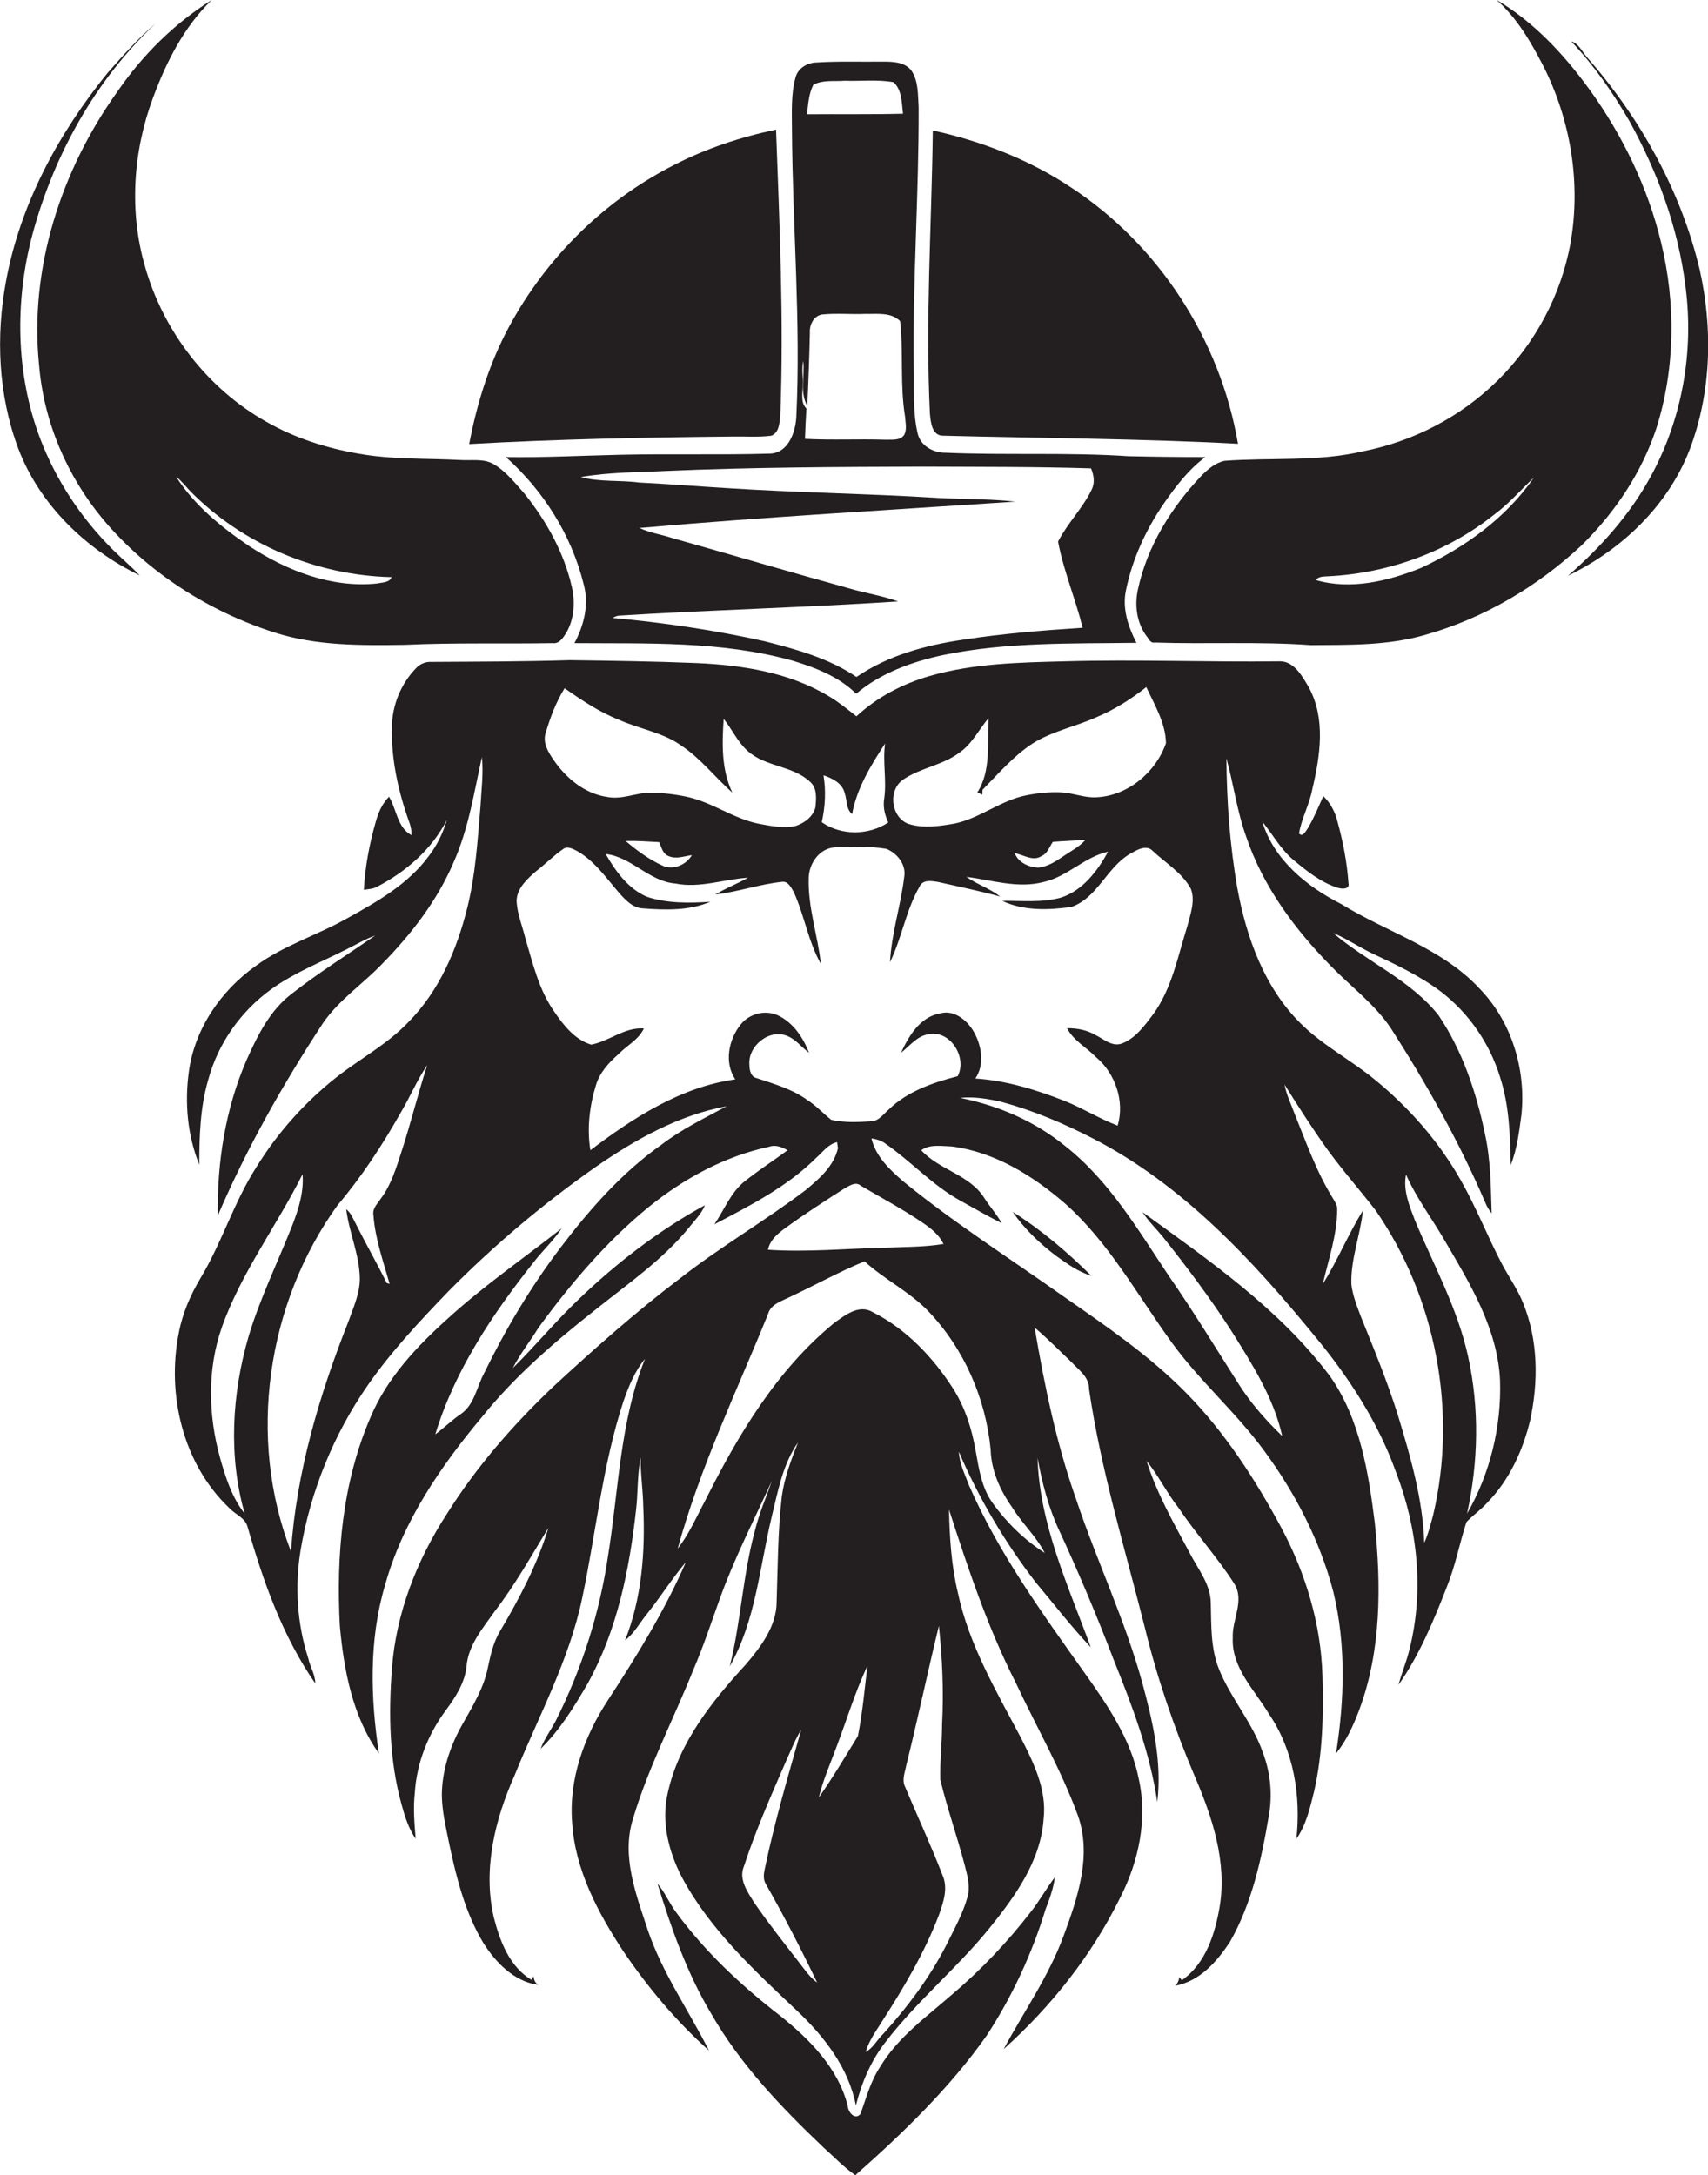
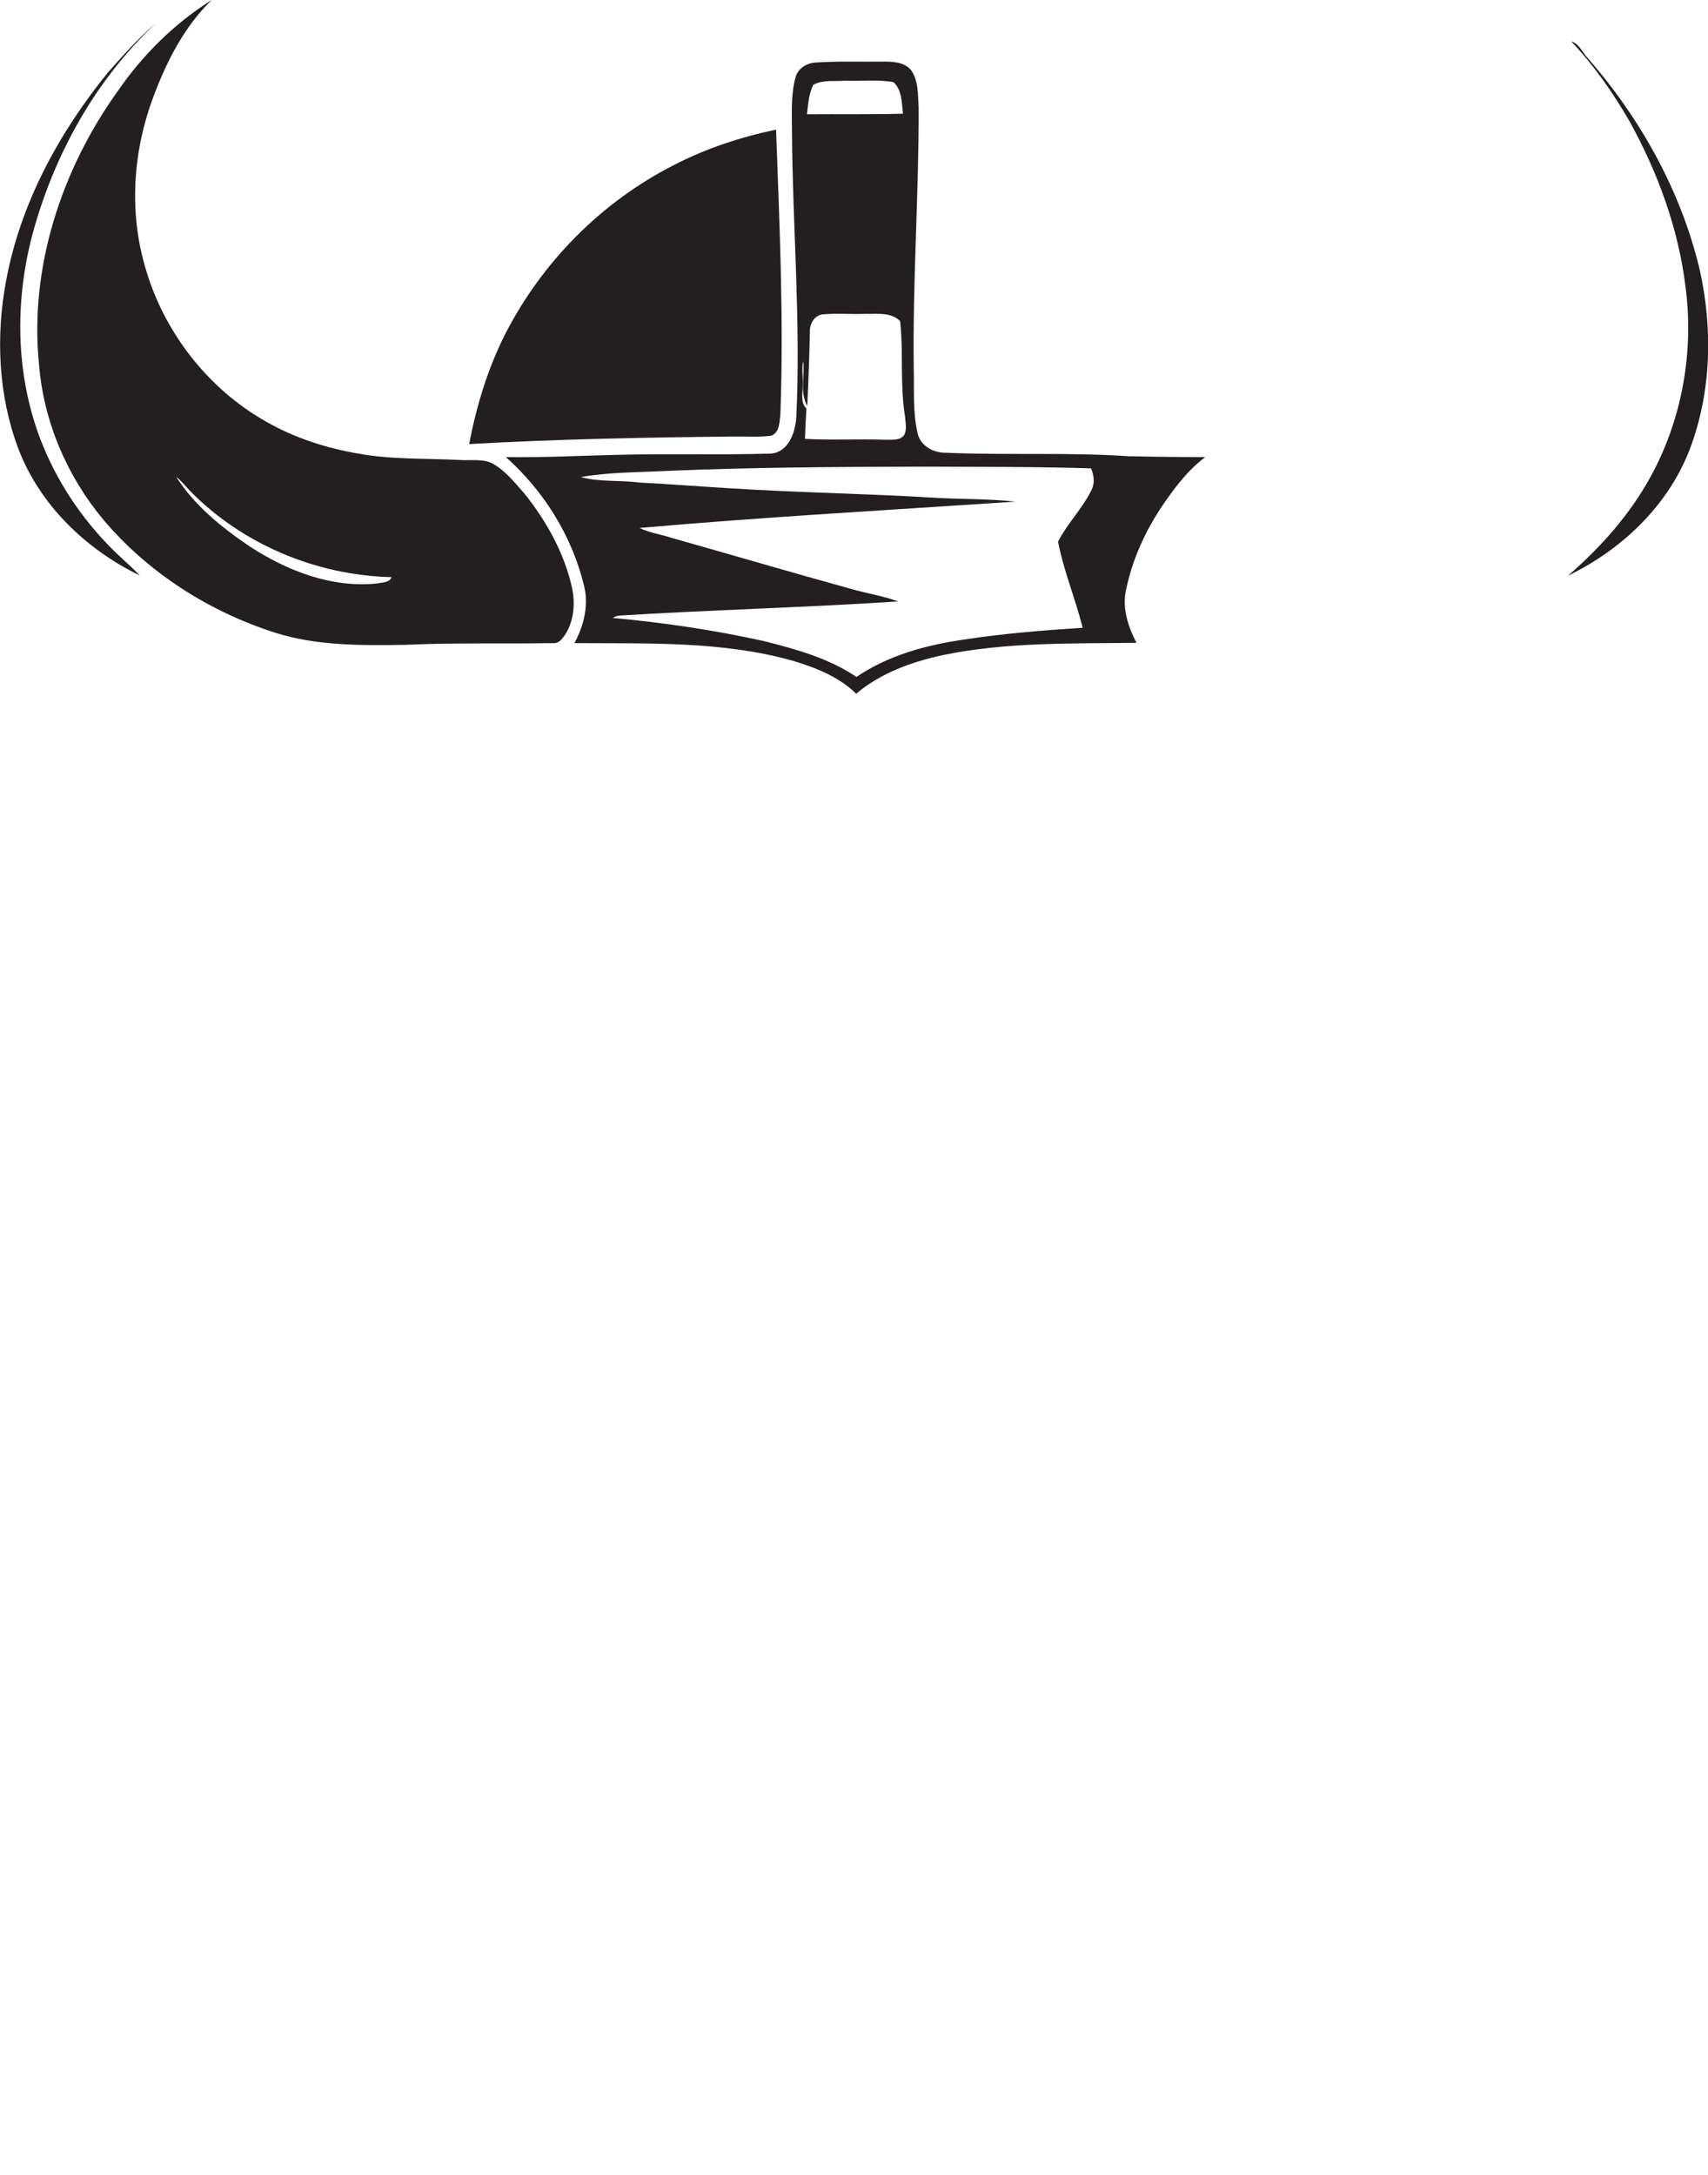
<svg xmlns="http://www.w3.org/2000/svg" version="1.1" id="Layer_1" x="0px" y="0px" viewBox="0 0 590.5 751.9" enable-background="new 0 0 590.5 751.9" xml:space="preserve">
  <g>
    <path fill="#231F20" d="M13.5,126.1c1.6,19.6,9.6,38.4,22.2,53.5c15.5,18.4,36.6,31.8,59.4,39.1c14.5,4.6,29.9,4.4,44.9,4.2   c17-0.8,34.1-0.3,51.1-0.6c2.3,0.3,3.6-1.9,4.7-3.6c2.7-4.7,3.1-10.5,1.9-15.8c-2.7-11.9-8.8-22.8-16.4-32.3   c-3.3-3.7-6.4-7.7-10.7-10.2c-3.5-2-7.8-1.1-11.6-1.4c-11.7-0.6-23.5-0.1-35.1-2.2c-11.1-1.9-22-5.4-31.8-11   C71.8,134.4,56.4,114.5,50.1,92c-5.5-19-4.1-39.7,2.8-58.2C57.5,21.4,63.6,9.3,73.2,0C60.3,8.1,49.3,19,40.7,31.5   C21.2,58.7,10.1,92.6,13.5,126.1z M65.6,169.6c18.2,18.6,43.8,29.3,69.8,29.9c-0.8,2-3.4,1.8-5.1,2.2c-15.7,1.6-31.1-4.4-44.1-12.9   c-9.6-6.5-19-14.1-25.3-24C62.7,166.2,64.1,168,65.6,169.6z" />
-     <path fill="#231F20" d="M517.7,131.6c-12.7,12.5-29.1,21-46.5,24.4c-15.7,3.7-32,2.1-47.9,3.3c-3.1,0.7-5.6,2.8-7.8,5   c-10.5,11-18.9,24.5-22.1,39.5c-1.2,5.5-0.4,11.5,3,16.1c0.8,0.9,1.3,2.5,2.8,2.2c18,0.6,36-0.4,54,0.9c13.3-0.1,26.8,0.2,39.7-3.6   c20.1-5.7,38.6-16.6,53.9-30.9c11.5-11.3,20.7-25,25.8-40.3c6.6-20.7,6.8-43.3,1.7-64.3c-4.6-19.1-13.3-37.1-24.8-53   c-8.8-12.1-19.2-23.3-32.2-31c7.1,6.2,11.9,14.5,16.2,22.8c9.5,18.7,13.1,40.4,9.5,61.1C539.8,101.9,530.7,118.8,517.7,131.6z    M491.3,196.3c-11.4,4.6-24.4,7.7-36.4,4.2c1-1.3,2.7-1.2,4.2-1.3c20.8-1,41.4-8.4,57.7-21.5c5-3.7,9-8.4,13.5-12.6   C520.7,179,506.5,189.2,491.3,196.3z" />
    <path fill="#231F20" d="M13.8,151.4c-8.4-22.4-8.7-47.3-2.6-70.3c7.4-27.5,21.8-53.5,42.6-73c-6.1,5.2-11.4,11.2-16.6,17.1   C20.3,46,7,70.5,2.1,97.1c-3.6,19.2-2.7,39.5,4.2,57.9c7.4,19.5,23.4,34.9,42,43.9c-2.9-3.1-6.2-5.8-9.2-8.8   C28,179.1,19.3,165.9,13.8,151.4z" />
    <path fill="#231F20" d="M587.6,93.1c-6.5-27.3-20.6-52.4-39-73.4c-1.7-1.9-2.7-4.6-5.4-5.4c7.9,8.3,14.4,17.7,20.1,27.5   c9.8,17.7,16.9,37,19.4,57.1c3,22.5-1.1,45.9-12,65.8c-7.2,13.2-17.3,24.5-28.6,34.3c18.6-9,34.6-24.2,42.1-43.7   C591.7,135.5,592.2,113.5,587.6,93.1z" />
    <path fill="#231F20" d="M266.2,156.8c-17.3,0.5-34.7,0-52,0.4c-13.1,0.3-26.2,1-39.3,0.8c13,11.6,22.7,27,26.9,44   c1.9,6.9,0.1,14.2-3.2,20.3c25.2,0.2,50.9-0.8,75.5,6.1c7.9,2.4,15.9,5.5,21.9,11.4c8.5-7.2,19.4-11.1,30.2-13.4   c21.9-4.5,44.4-3.9,66.7-4.2c-2.9-5.6-5-12-3.6-18.3c2.2-10.7,6.9-20.9,13.1-29.9c4.1-5.9,8.5-11.7,14.3-16   c-8.8,0-17.6-0.1-26.5-0.3c-21-1.4-42.1-0.3-63.1-1.2c-4.2,0.1-8.7-2.2-9.8-6.5c-1.8-7.5-1.2-15.3-1.4-22.9c-0.4-30,1.8-60,1.7-90   c-0.3-4.3,0-9-2.5-12.7c-2.3-3-6.4-3.1-9.8-3.1c-7.7,0.1-15.4-0.2-23.1,0.3c-3.2,0.1-6.4,2-7.2,5.3c-1.6,5.9-1.2,12.1-1.2,18.2   c0.2,33,3.1,66,1.5,99.1C275,149.5,272.5,156.6,266.2,156.8z M281.2,29.3c3.3-1.8,7.3-1.1,10.9-1.4c5.6,0.2,11.2-0.5,16.8,0.5   c3,2.7,2.8,7.2,3.3,10.9c-11.1,0.3-22.2,0.1-33.2,0.2C279.4,36,279.6,32.4,281.2,29.3z M277.5,133c0.2-2.7-0.4-5.5,0.2-8.2   c0.6,5.1-1.3,10.8,1.4,15.5c0.4-8.4,0.7-16.9,0.9-25.3c-0.2-2.7,1.3-5.8,4.2-6.3c5-0.5,10,0,14.9-0.2c4.1,0.1,8.9-0.7,12.1,2.5   c1.2,11-0.1,22.1,1.7,33c0.1,2.1,0.8,4.5-0.4,6.5c-1.5,1.9-4.3,1.4-6.4,1.5c-9.3-0.3-18.5,0.2-27.8-0.3c0.1-3.5,0.3-7,0.5-10.5   C276.6,139.1,277.6,135.8,277.5,133z M319.1,161.3c19.4,0.1,38.8,0,58.1,0.6c1,2.4,1.4,5,0.2,7.4c-3.1,6.4-8.3,11.5-11.6,17.9   c1.9,10.1,6,19.7,8.5,29.8c-13.8,0.9-27.6,2-41.2,4.1c-13,1.9-26,5.4-37,12.9c-9.6-6.5-20.9-9.6-32-12.4c-17.2-3.8-34.7-6.4-52.3-8   c0.7-0.4,1.4-0.7,2.2-0.8c32.1-2,64.4-2.8,96.5-4.9c-5.4-2-11.1-2.8-16.5-4.4c-20.7-5.7-41.3-11.8-61.9-17.6   c-3.6-1.2-7.5-1.7-11-3.4c43.2-3.8,86.6-6.2,129.9-9.1c-9-1-18-0.8-27-1.3c-24.3-1.5-48.7-1.8-73-3.4c-10-0.6-20-1.4-30-1.9   c-6.7-0.9-13.7-0.1-20.2-1.9c9.7-1.7,19.5-1.6,29.3-2.1C259.8,161.5,289.4,161.4,319.1,161.3z" />
    <path fill="#231F20" d="M266.7,150.6c2.9-1.2,2.8-4.9,3.1-7.5c1.2-32.8-0.3-65.5-1.5-98.3c-12.3,2.6-24.2,6.5-35.4,12.3   c-25,12.7-45.6,33.6-58.3,58.5c-6,11.9-9.9,24.8-12.4,37.9c30.3-1.7,60.6-2.3,90.9-2.6C257.7,150.8,262.2,151.2,266.7,150.6z" />
-     <path fill="#231F20" d="M325.9,150.6c34,0.9,68.1,1,102.1,2.8c-6.1-35.8-27.3-68.7-57.7-88.6c-14.4-9.6-30.9-16-47.8-19.7   c-0.4,32.7-2.6,65.3-1,98C321.8,146,322.2,150.5,325.9,150.6z" />
-     <path fill="#231F20" d="M519.3,437c-5-9.5-8.9-19.6-14.2-28.9c-7.6-13.5-18-25.3-29.9-35c-8.3-6.8-18-11.8-25.6-19.4   c-12.5-12.4-18.7-29.7-21.8-46.6c-2.6-14.8-3.7-30-3.8-45c2.5,9.1,3.7,18.5,6.9,27.3c5.8,17.1,16.8,31.9,29.3,44.6   c6.9,7.1,15.1,13.1,20.7,21.5c12.3,19.2,23.6,39.2,32.6,60.2c0.5,1.3,1.3,2.6,2.2,3.7c-0.3-9-0.3-18-2.2-26.9   c-3-14.6-7.8-29.2-16.2-41.6c-9.7-12.2-24.7-18.4-36.4-28.4c4.8,2,9.1,5,13.8,7.2c8.1,3.8,16.3,7.7,23.5,13.1   c9.6,7.4,16.8,17.8,20.4,29.5c3.2,9.8,3.5,20.2,3.7,30.4c2.2-5.5,2.9-11.5,3.7-17.4c1.6-15.7-3.4-32.2-14.5-43.6   c-13-14-31.9-19.4-47.8-29.2c-11.9-6-23.3-15.3-27.3-28.5c3.6,4.4,6.3,9.5,10.7,13.2c4.7,3.9,9.6,7.9,15.5,9.7   c1.3,0.4,4.1,0.6,3.6-1.6c-0.5-7.2-1.9-14.4-3.8-21.3c-0.8-3.3-2.4-6.4-4.9-8.8c-1.7,3.7-3.2,7.5-5.3,11c-0.7,0.9-1.7,3.4-3.1,1.9   c0.9-5.3,3.6-10,4.6-15.3c2.7-11.5,4.7-24.3-1.2-35.2c-2.3-3.9-5.2-9.3-10.4-9c-24.7,0.3-49.3-0.7-74,0   c-15.7,0.4-31.6,0.7-46.8,5.1c-9.3,2.7-18.1,7.3-25.2,13.9c-3.1-2.4-6.1-4.9-9.5-6.9c-13.7-8.3-30-10.8-45.8-11.5   c-14.6-0.6-29.2-0.8-43.8-1c-16,0.5-32,0.5-48,0.6c-2-0.1-3.9,0.8-5.2,2.2c-5.2,5.4-8.2,12.7-8.3,20.2c-0.3,11.5,2.3,22.9,6.2,33.6   c0.4,1.3,0.6,2.6,0.6,3.9c-4.9-2.5-5.2-9-7.8-13.3c-2.4,2.4-3.7,5.5-4.6,8.7c-2.2,7.7-3.7,15.6-4.1,23.5c1.5-0.3,3.1-0.3,4.4-1   c10.1-5.2,19.1-13,24.3-23.2c-1.3,4.4-3.3,8.6-6.1,12.3c-7.2,9.9-18,16-28.5,21.8c-10.3,5.8-21.9,9.3-31.5,16.4   c-12,8.5-21.1,21.7-23.1,36.5c-1.5,10.8-0.5,22.1,3.6,32.2c0-9.9,0.3-19.8,3.1-29.4c3.4-12.5,11.2-23.6,21.7-31.2   c8-5.8,17.3-9.4,26-13.8c3.3-1.6,6.5-3.6,10-4.8c-9.6,6.6-19.5,12.8-28.7,20c-7.6,5.7-11.9,14.4-15.7,22.9   C78,383,75,401.7,75.3,420.2c10-23.3,22.5-45.4,36.4-66.6c5.5-8,13.8-13.5,20.4-20.4c10.1-10.3,19.1-21.9,24.8-35.3   c5.1-11.5,7-24,9.7-36.2c0.6,5.7-0.2,11.5-0.5,17.2c-1,11.7-1.7,23.6-4.6,35.1c-3.6,14.4-9.7,28.6-20.3,39.3   c-7.2,7.6-16.6,12.6-24.8,19c-11,8.7-20.5,19.3-27.8,31.2c-7.7,12-11.8,25.8-19.1,38c-3.6,6-6.4,12.4-7.7,19.3   c-4.2,21.2,1.4,45.1,17.3,60.3c2,2.3,5.7,3.5,6.5,6.7c5.4,18.9,12.1,37.8,23.4,54.1c0-3.1-1.8-5.7-2.4-8.6   c-3.9-12-4.7-24.9-2.7-37.3c3.4-20.4,11.4-40.1,23.2-57.1c8.2-11.8,18-22.2,27.9-32.5c15.7-15.9,32.9-30.4,51.2-43.2   c13.6-9.4,28.6-17.8,45-20.8c-7.6,4.1-15.5,7.9-22.4,13.2c-13.8,9.7-25,22.5-35.2,35.9c-10.2,13.5-18.9,28.1-26.3,43.3   c-2.5,4.7-3.3,10.8-8,14c-3.1,2.1-5.8,4.8-8.8,7c6.7-22.1,19.8-41.6,34-59.5c3.1-4,6.9-7.5,9.7-11.7   c-13.1,10.3-26.9,19.8-39.3,31.1c-10.8,9.7-21.1,20.6-26.8,34.2c-9.8,22.6-11.9,47.9-10.6,72.2c1.4,15.3,4.4,31.3,13.5,44   c-2.9-19.2-3.5-39.2,2.1-58.1c6.1-22,19.2-41.1,33.7-58.4c11.3-14,25-25.8,39.1-36.9c11.1-8.9,22.9-17,32-28c2-2.6,4.6-5,5.8-8.1   c-15.9,8.7-30.5,19.9-43.6,32.5c-8,7.6-15,16.1-22.8,23.8c2.5-4.9,6-9.3,8.9-14c11.1-15.2,23.5-29.8,38.1-41.7   c12.1-9.8,26.2-17.5,41.6-20.8c2.2-0.8,4.4,0.1,6.4,1.2c-4.9,3.6-10,6.9-14.8,10.7c-4.9,3.9-7.1,9.9-10.5,14.9   c12.4-6.5,25.2-13,35.2-23c2.2-1.9,4.1-4.7,7.2-5.4c0.1,0.5,0.2,1.6,0.3,2.1c-1.4,6.2-6.5,10.6-11.2,14.5   c-14.1,10.7-29.5,19.6-43.4,30.5c-15.3,11.6-29.6,24.3-43.7,37.3c-13.9,13.2-26.7,27.8-36.9,44.1c-10.4,16-17.6,34.4-19,53.5   c-1.2,15.8-0.9,31.9,3.4,47.2c1.1,4,2.4,8.1,4.8,11.6c-0.4-5.2-0.9-10.5-0.3-15.7c0.6-10.4,4.6-20.5,10.8-28.8   c3.3-4.5,6.6-9.5,7.1-15.3c0.7-7.3,5.7-13.1,9.8-18.9c7-9.1,12.6-19.1,18.5-28.8c-3.8,12.6-10,24.4-16.7,35.7   c-2.3,3.8-3.3,8.2-4.2,12.5c-1.4,7.1-5.2,13.3-8.7,19.5c-4,7-6.8,14.9-7.2,23c-0.3,6.4,1.4,12.8,2.6,19   c2.5,11.7,5.5,23.5,11.7,33.8c4.3,6.8,10.6,13.3,18.9,14.5c-1-0.8-1.5-1.8-1.5-3c-0.2,0.3-0.5,0.9-0.7,1.3   c-7.7-4.6-11-13.5-13.1-21.7c-3.8-16.6,0.4-33.8,7.2-49c8.2-20.3,18.9-39.8,23.4-61.4c4.8-22.7,7-46,14.3-68.1   c1.8-5.1,3.9-10.3,7.4-14.5c-8.7,21.7-9.1,45.4-12.8,68.2c-2.9,19.8-9.1,39.1-18.1,57c-1.7,3.2-3.9,6.2-5.2,9.6   c6.7-6.5,11.6-14.5,16.3-22.6c10.2-18.4,14.4-39.3,16.7-60c0.7-6,0.4-12.2,1.6-18.2c-0.1,5.7,0.8,11.4,0.9,17.2   c0.7,15.6-0.5,31.5-6.3,46.1c3.3-2.5,5.2-6.3,7.8-9.4c4.6-5.8,8.5-12,13.2-17.6c-7.3,16.8-17,32.5-27,47.8   c-8.1,12.4-13.5,27.2-12.3,42.2c1,16.3,8.9,31.1,17.7,44.5c8.5,12.5,18.3,24.2,29.6,34.3c-7-13.9-16.2-26.9-21.2-41.8   c-4-12.2-9.1-25.3-5.1-38.2c5.3-17.8,14-34.4,20.9-51.6c3.5-8.1,6.2-16.4,9.2-24.7c5-13.9,11.8-27.1,17.9-40.5   c-1.9,5.6-4.3,11-5.7,16.7c-4.3,15.5-4.9,31.7-8.8,47.3c8.9-15.7,10.3-34,14.4-51.3c2.2-8.9,3.8-18.4,9.2-26.1   c-2.4,6-4.7,12.2-5.6,18.6c-1.4,12.1-1.4,24.4-1.8,36.5c0,8.4-5.5,15.6-10.7,21.7c-11.7,12.7-23.1,27-26.9,44.2   c-2.4,9.9,0.2,20.3,4.8,29.2c9.7,18.2,25.1,32.3,39.9,46.3c9.4,8.9,17.8,19.7,20.3,32.7c2-7.9,5.2-15.5,10.3-22   c10.8-14.1,24.6-25.4,35.8-39.2c8.9-11,17.8-23.3,18.8-37.8c1.2-10.3-3.6-19.8-8.1-28.6c-8.4-15.9-17.7-31.7-21.5-49.5   c-2.3-9.5-2.9-19.2-3.1-28.9c6.6,20.4,13.4,40.9,23.2,60.1c7.1,15.2,15.5,29.7,21.3,45.5c5,13.9,0,28.6-4.9,41.8   c-5.1,13.9-13.7,26.1-20.7,39.1c16.5-14.8,30.5-32.5,40.3-52.4c6.4-12.5,9.5-27.1,6.4-41c-2.7-13.7-10.8-25.5-18.7-36.6   c-14.7-20.7-29.8-41.5-40-64.9c-1.4-3.8-3.3-7.5-3.5-11.6c6.9,16.1,15.9,31.3,26.6,45.2c6.3,7.5,12.3,15.3,19,22.4   c-7.8-21.3-17.7-42.5-18.4-65.5c1.6,8.9,3.9,17.6,7.8,25.8c6.7,14.5,12.9,29.3,18.6,44.2c6.4,15.9,12.5,32,15,49   c1.7-14-1.6-28-5.2-41.3c-6-21.8-15.8-42.2-22.9-63.5c-6.8-19.2-10.9-39.2-14.3-59.2c4.5,3.8,8.6,8,12.8,12c2.5,2.7,6.1,5.1,6,9.2   c4.1,28,12.4,55.1,19.3,82.5c4.3,17.6,10.2,34.8,17.3,51.5c6,14,11.1,29.3,8.6,44.8c-1.6,9.5-4.8,19.8-13.1,25.6   c-0.2-0.3-0.7-0.8-0.9-1.1c-0.1,1.2-0.6,2.2-1.4,3c8.5-1.5,14.6-8.5,19-15.3c7.5-13.2,10.8-28.3,13.3-43.1c1.4-7.4,0.7-15.1-2-22.2   c-3.6-10.4-11.1-18.7-15.2-28.9c-2.9-7.3-2.6-15.2-2.8-22.9c-0.1-6.5-4.5-11.7-7.3-17.2c-5.5-10.3-11.4-20.6-14.9-31.8   c4.1,5,6.9,10.9,10.9,16c6.1,9.1,13.5,17.2,19.4,26.4c3.7,5.9-0.8,12.4-0.5,18.7c-0.5,10.4,7.6,18.1,12.6,26.5   c8.5,12.5,11,28.2,9.4,43c3.4-4.8,4.7-10.7,6.1-16.3c3-13.1,3.3-26.7,2.9-40.1c-0.5-17.8-5.8-35.3-14.1-50.9   c-9.1-16.9-19.6-33.2-33.1-46.9c-12.7-12.9-27.7-23.1-42.5-33.4c-18.5-13.1-37.7-25.3-55.3-39.7c-4.6-4-9.5-8.6-10.9-14.8   c1.7,0.3,3.4,0.7,4.8,1.8c8.8,6.1,16.1,14.2,25.5,19.5c4.9,2.7,9.7,5.5,14.7,8c-1.7-3.1-4.1-5.7-6-8.7c-5.1-8.1-15.5-9.6-21.8-16.5   c3-2.2,7.1-1.4,10.6-1.3c14.8,1.9,28,10.1,39.1,19.7c15.3,13.6,25.1,31.8,37,48.2c9.6,13.2,22.1,24,31.8,37.2   c10.8,14.7,19.4,31.2,24,49c4.4,18.2,3.8,37.3,0.9,55.7c3.6-4.4,6-9.7,8-15c7.7-20.6,7.6-43.1,5.4-64.7   c-2.2-17.5-5.1-35.9-15.5-50.7c-17.4-23.2-41.6-39.9-64.8-56.7c2,3.1,4.7,5.7,7,8.5c8.3,10.4,16.3,21.1,23.5,32.2   c7.2,11.5,14.8,23.3,17.8,36.7c-5.7-5.5-11-11.5-15.2-18.2c-7.9-12.4-15.5-24.9-23.9-37c-10.7-16-20.7-33.1-36-45.1   c-10.4-8.5-23.1-14-36.3-16.6c4.8-0.5,9.7,0.3,14.4,1.4c11,3,21.4,7.4,31.5,12.6c30.9,15.9,55,41.8,76.7,68.3   c11.7,14.1,21.9,29.7,28.1,47c7.5,19.4,9.8,41,4.7,61.3c-1,4.2-2.7,8.1-3.8,12.3c7.3-10.4,12.2-22.3,16.8-34.1   c2.9-7.2,4.3-14.9,6.7-22.2c2.3-2.4,5.1-4.3,7.3-6.8c7.5-7.7,12.2-17.9,14.7-28.3c2.9-13.4,2.8-27.7-2.4-40.5   C524.7,445.7,521.7,441.5,519.3,437z M84.6,523.2c-4.4-5.5-6.6-12.5-8.5-19.2c-4.1-14.7-4.5-30.7,0.6-45.2   c6.7-18.9,19-35.1,27.9-52.9c0.5,6-1.3,11.8-3.4,17.3c-5.1,13-11.3,25.5-15.3,38.9C80.2,481.8,78.9,503.3,84.6,523.2z M138.9,397.8   c-1.9,5.8-3.6,11.7-7.3,16.6c-1.1,1.7-2.9,3.3-2.5,5.6c0.6,8.2,3.4,16,5.6,23.8c-0.2-0.1-0.7-0.2-1-0.3   c-3.4-6.9-7.2-13.5-10.6-20.3c-1-1.8-1.7-3.9-3.4-5.2c1,8.1,4.6,15.7,4.7,24c0,5.1-2.2,9.9-3.9,14.7c-10.1,25.5-18,52.1-19.9,79.6   c-15.2-39.2-8.4-85.7,16.1-119.7c8.4-9.9,15.5-20.8,21.9-32.1c3.2-5.4,5.6-11.2,9.1-16.3C144.5,378,142.1,388,138.9,397.8z    M312.5,269.3c5.9-3.9,13.3-4.8,19-9c4.5-3,6.9-8.1,10.3-12.1c-0.6,8.5,1,18.1-3.9,25.7c0.6,0.3,1.1,0.5,1.7,0.8   c0-0.4,0.1-1.3,0.1-1.7c5.5-5.6,10.7-11.7,17.3-16c6.8-4.3,14.8-5.8,22.1-9.1c6.2-2.6,11.9-6.2,17.2-10.4   c2.9,6.2,6.7,12.5,6.8,19.4c-3.5,10.1-13.3,18.3-24.2,18.7c-4.1,0.2-7.9-1.5-11.9-1.7c-4-0.2-8.1,0.2-12.1,1   c-8.9,1.7-16.1,8-25,9.8c-5.2,0.9-10.7,1.7-15.8,0.1C308,282.6,306.8,272.9,312.5,269.3z M375.3,290.3c-2.2,2.5-5.3,4-8,5.9   c-2.5,1.7-5.1,3.3-8.2,3.7c-3.4-0.1-7-1.7-8.3-5c3,0.5,6.3,3,9.3,1c2.1-0.9,2.7-3.2,3.9-4.9C367.8,290.7,371.5,290.6,375.3,290.3z    M284.7,268c3,1,6.5,2.7,7.3,6.1c0.9,2.4,0.4,5.5,2.6,7.3c1.6-8.9,6.5-16.9,11.4-24.4c-0.9,6.3,0.6,12.7-0.3,19   c-0.5,2.9,0.2,5.7,1.4,8.3c-6.8,4.5-16.3,4.6-23-0.1C285.3,278.9,285.6,273.3,284.7,268z M188.6,253.5c1.6-5.4,3.6-10.8,6.6-15.6   c6,4.2,12.1,8.3,19,11c7,3.1,15,4.3,21.3,8.8c6.8,4.5,11.7,11,17.7,16.3c-3.8-7.9-3.6-16.9-3-25.5c2.9,3.6,4.8,8,8.3,11.1   c6.1,5.5,15.4,5,21.4,10.5c2.7,2.2,2.3,5.9,2,9c-0.8,3.2-3.8,5.4-6.8,6.4c-4.3,0.9-8.8,0-13-0.8c-8.6-1.8-15.8-7.3-24.3-9.2   c-4.1-0.9-8.3-1.4-12.6-1.5c-5.1-0.1-10,2.5-15.2,1.5c-7.8-1.1-14.3-6.5-18.6-12.8C189.6,260.1,187.6,256.9,188.6,253.5z    M239.2,295.6c-2,3.4-6.5,5.3-10.2,3.6c-4.6-2.1-8.8-5.2-12.7-8.5c3.9-0.1,7.8,0.2,11.6,0.4c0.8,1.8,1.2,4,3.2,4.8   C233.8,297.1,236.6,295.9,239.2,295.6z M276,678c-5.2-6.7-10.5-13.4-15.3-20.4c-2.3-3.7-5.4-8-3.5-12.5   c4.1-12.6,9.5-24.7,14.8-36.9c1.6-3.5,3-7.1,5-10.3c-4.5,15.9-9.2,31.8-12.6,48.1c-0.4,1.8-0.6,3.7,0.4,5.3   c6.3,11.1,12.2,22.5,17.7,34C279.8,683.4,278,680.5,276,678z M283.1,621.3c1.4-5.9,3.9-11.5,6-17.2c3.6-9.4,6.5-19.2,10.8-28.3   c-1,8.1-1.7,16.3-3.3,24.3C292.2,607.2,287.9,614.5,283.1,621.3z M333.6,645c0.9,3.5,1.9,7.1,0.9,10.7c-1.6,5.8-4.6,11.1-7.2,16.4   c-5.8,11.4-13.5,21.6-22,31c-2.1,2-3.4,4.8-6,6.2c1.1-3.9,3.5-7.1,5.6-10.5c7.6-11.8,14.8-23.9,19.8-37.1c1.5-4.3,3.1-9,1.2-13.4   c-4-10.4-8.7-20.4-13-30.7c-1.2-2.4,0-5,0.4-7.3c4-16.1,7.4-32.3,11.3-48.3c1.2,11.3,1.7,22.7,1.1,34.1c0,6.4-0.8,12.7-0.6,19.1   C327.5,625.2,331,635,333.6,645z M349.9,521c3.4,5.5,8.3,10,11.3,15.8c-7-4.5-13.1-10.4-17.9-17.1c-3.8-5.1-4.8-11.6-5.9-17.7   c-1.3-7.8-3.7-15.5-8-22.2c-6.9-10.7-16.1-20.4-27.6-26.2c-4.8-2.9-9.6,1-13.4,3.7c-19.9,16.3-33.3,38.8-44.6,61.4   c-3,5.6-5.5,11.5-9.5,16.6c7.7-28,20.3-54.2,31.2-81c0.9-3.4,4.4-4.4,7.2-5.8c8.8-4.1,17.2-8.8,26.2-12.5   c6.9,6.3,15.6,10.5,22.1,17.3c12.3,12.9,19.8,30.1,21.5,47.8C342.7,508.4,345.8,515.2,349.9,521z M319.2,422.8   c2.8,1.9,5.5,4.1,7,7.2c-6.7,1.1-13.5,1-20.2,1.3c-13.5,0.3-27,1.6-40.5,0.7c0.7-3.4,3.4-5.6,6-7.5c6.6-4.8,13.4-9.2,20.3-13.6   c1.7-0.9,3.9-2.6,5.7-1.1C304.8,414.1,312.2,418,319.2,422.8z M410.5,320.1c-3.3,10.4-5.3,21.6-11.9,30.6c-3,4-6.2,8.4-11,10.1   c-3.4,1-6.2-1.8-9-3.1c-2.9-1.7-6.3-2.3-9.7-2.3c2.2,4.3,6.7,6.6,10,10c6.7,5.6,10,15.3,7.5,23.7c-6.3-2.4-12-6-18.2-8.5   c-9.9-3.9-20.3-7.1-31-7.8c3.3-4.8,2.2-11.3-0.5-16.1c-2.3-4-6.8-7.8-11.7-6.4c-6.9,1.2-10.8,7.8-13.5,13.6c3-2.3,5.5-5.8,9.5-6.4   c7.5-1.6,13.5,8,10.1,14.5c-8.5,2.2-17.3,5.2-23.7,11.4c-1.9,1.6-3.5,4.1-6.2,4.2c-4.6,0.3-9.3,0.5-13.8-0.5   c-2.8-2.2-5.2-4.9-8.2-6.8c-5.2-3.8-11.5-5.6-17.5-7.6c-2.1-0.4-2.6-2.7-2.6-4.5c-0.7-6.6,7-12.9,13.3-10c2.9,1.2,4.8,3.9,7.3,5.7   c-2-5.2-5.4-10.3-10.5-12.8c-4.4-2.2-10.1-0.8-13.1,3c-4.2,5.2-5.8,13.2-1.9,19c-18.8,2.6-35.3,13.3-50.1,24.5   c-1.2-7.5-0.3-15.2,1.9-22.4c1.3-4.4,4.4-7.8,7.8-10.8c2.9-3,7-5,8.8-8.9c-6.7-0.5-11.9,4.4-18.2,5.6c-5.6-1.7-9.5-6.6-12.7-11.3   c-5.4-7.6-7.5-16.8-10.1-25.6c-1.1-4.4-2.9-8.6-3-13.1c0.3-4.3,3.8-7.4,6.8-10c3.2-2.5,6.1-5.4,9.4-7.7c1.4-1,3.2,0,4.6,0.7   c6.1,3.4,10.2,9.4,14.7,14.6c2.2,2.5,4.8,5.2,8.3,5.3c7.8,0.6,15.9,0.8,23.2-2.3c-7.3,0.5-14.9,0.6-21.9-1.7   c-6.6-2.8-10.9-8.9-14.3-14.8c9,1,15,9.5,24.1,10.2c8.5,1.7,16.7-1.5,25.1-2c-3.7,2.1-7.7,3.6-11.3,5.8c7.8-0.9,15.4-3.6,23.2-4.4   c2-0.2,3,2,3.9,3.5c3.7,8.1,5,17.1,9.4,24.9c-1.1-10-4.6-19.8-4.2-30c0.2-4.9,3.8-10,9-10.3c5.9-0.1,11.9-0.5,17.8,0.5   c3.8,1.5,7,5.5,6.2,9.8c-1.2,9.9-4.4,19.5-4.9,29.4c4.1-8.4,5.5-18,10.2-26.1c1.1-2.6,4.3-2,6.6-1.6c7.1,1.6,14.3,3.1,21.3,5   c-3.6-2.8-8-4.2-11.7-6.8c8.8,1.1,17.7,4.1,26.6,1.8c8.3-1.8,14.2-8.7,22.4-10.5c-3.7,6.7-8.8,13.5-16.4,15.9   c-6.6,1.8-13.5,1-20.2,1.1c7.4,3.5,16,3.2,23.9,2.1c9-3.1,12.2-13.6,20.2-18.3c2.3-1.3,5.7-3.5,8-1c4.5,4.2,10.1,7.5,13.1,13   C413.3,311.3,411.6,315.9,410.5,320.1z M495.5,523.6c-0.9,3.3-1.7,6.6-3.1,9.7c-0.5-15.2-4.8-29.9-9.2-44.4   c-3.6-11.4-8.1-22.4-12.6-33.5c-1.4-3.7-2.9-7.4-3.4-11.4c-0.3-8.7,3.1-17,4-25.6c-5.1,8.3-8.8,17.3-13.9,25.5c2-8.6,5-17.1,5-26   c0-1.4-0.8-2.5-1.5-3.7c-5.7-9.2-9.3-19.5-13.3-29.4c-1.2-3.3-2.8-6.5-3.4-9.9c4.7,7.5,9.5,15,14.7,22.3   c5.3,7.3,11.3,14.1,16.8,21.2C496.5,448.7,503.9,487.8,495.5,523.6z M507.2,523.2c3.9-17.8,4.3-36.3,0.4-54.1   c-3.6-16.7-11.9-31.7-18.4-47.2c-1.9-5-4.2-10.4-3.1-15.9c3.5,8,8.9,15.1,13.3,22.7c8.8,15,18.4,30.6,19.2,48.5   C519.1,493.1,515.2,509.3,507.2,523.2z" />
-     <path fill="#231F20" d="M365.1,434.1c3.8,2.7,7.6,5.5,12.2,6.9c-8.3-8.2-17.3-15.9-27.2-22.1C354.2,424.8,359.4,429.8,365.1,434.1z   " />
-     <path fill="#231F20" d="M364.7,648.9c-3,3.9-5.4,8.3-8.5,12.2c-8,10.3-17,19.8-26.9,28.2c-8.9,7.8-18.8,14.8-25,25.1   c-3.3,5-4.8,10.7-6.8,16.3c-1.9,2.3-4.3-0.6-4.4-2.7c-3.3-13.2-13.3-23.2-23.6-31.4c-13.3-10.3-25.7-21.9-35.7-35.5   c-2.4-3.2-3.9-7-6.5-10c4.8,15.5,10.2,31,18.6,45c10.1,17.6,24.2,32.3,38.8,46.2c3.6,3.2,7,6.8,11,9.6   c16.6-14.7,32.7-30.2,45.5-48.4c8.8-13.5,15.6-28.2,20.3-43.6C362.9,656.3,364.2,652.7,364.7,648.9z" />
  </g>
</svg>